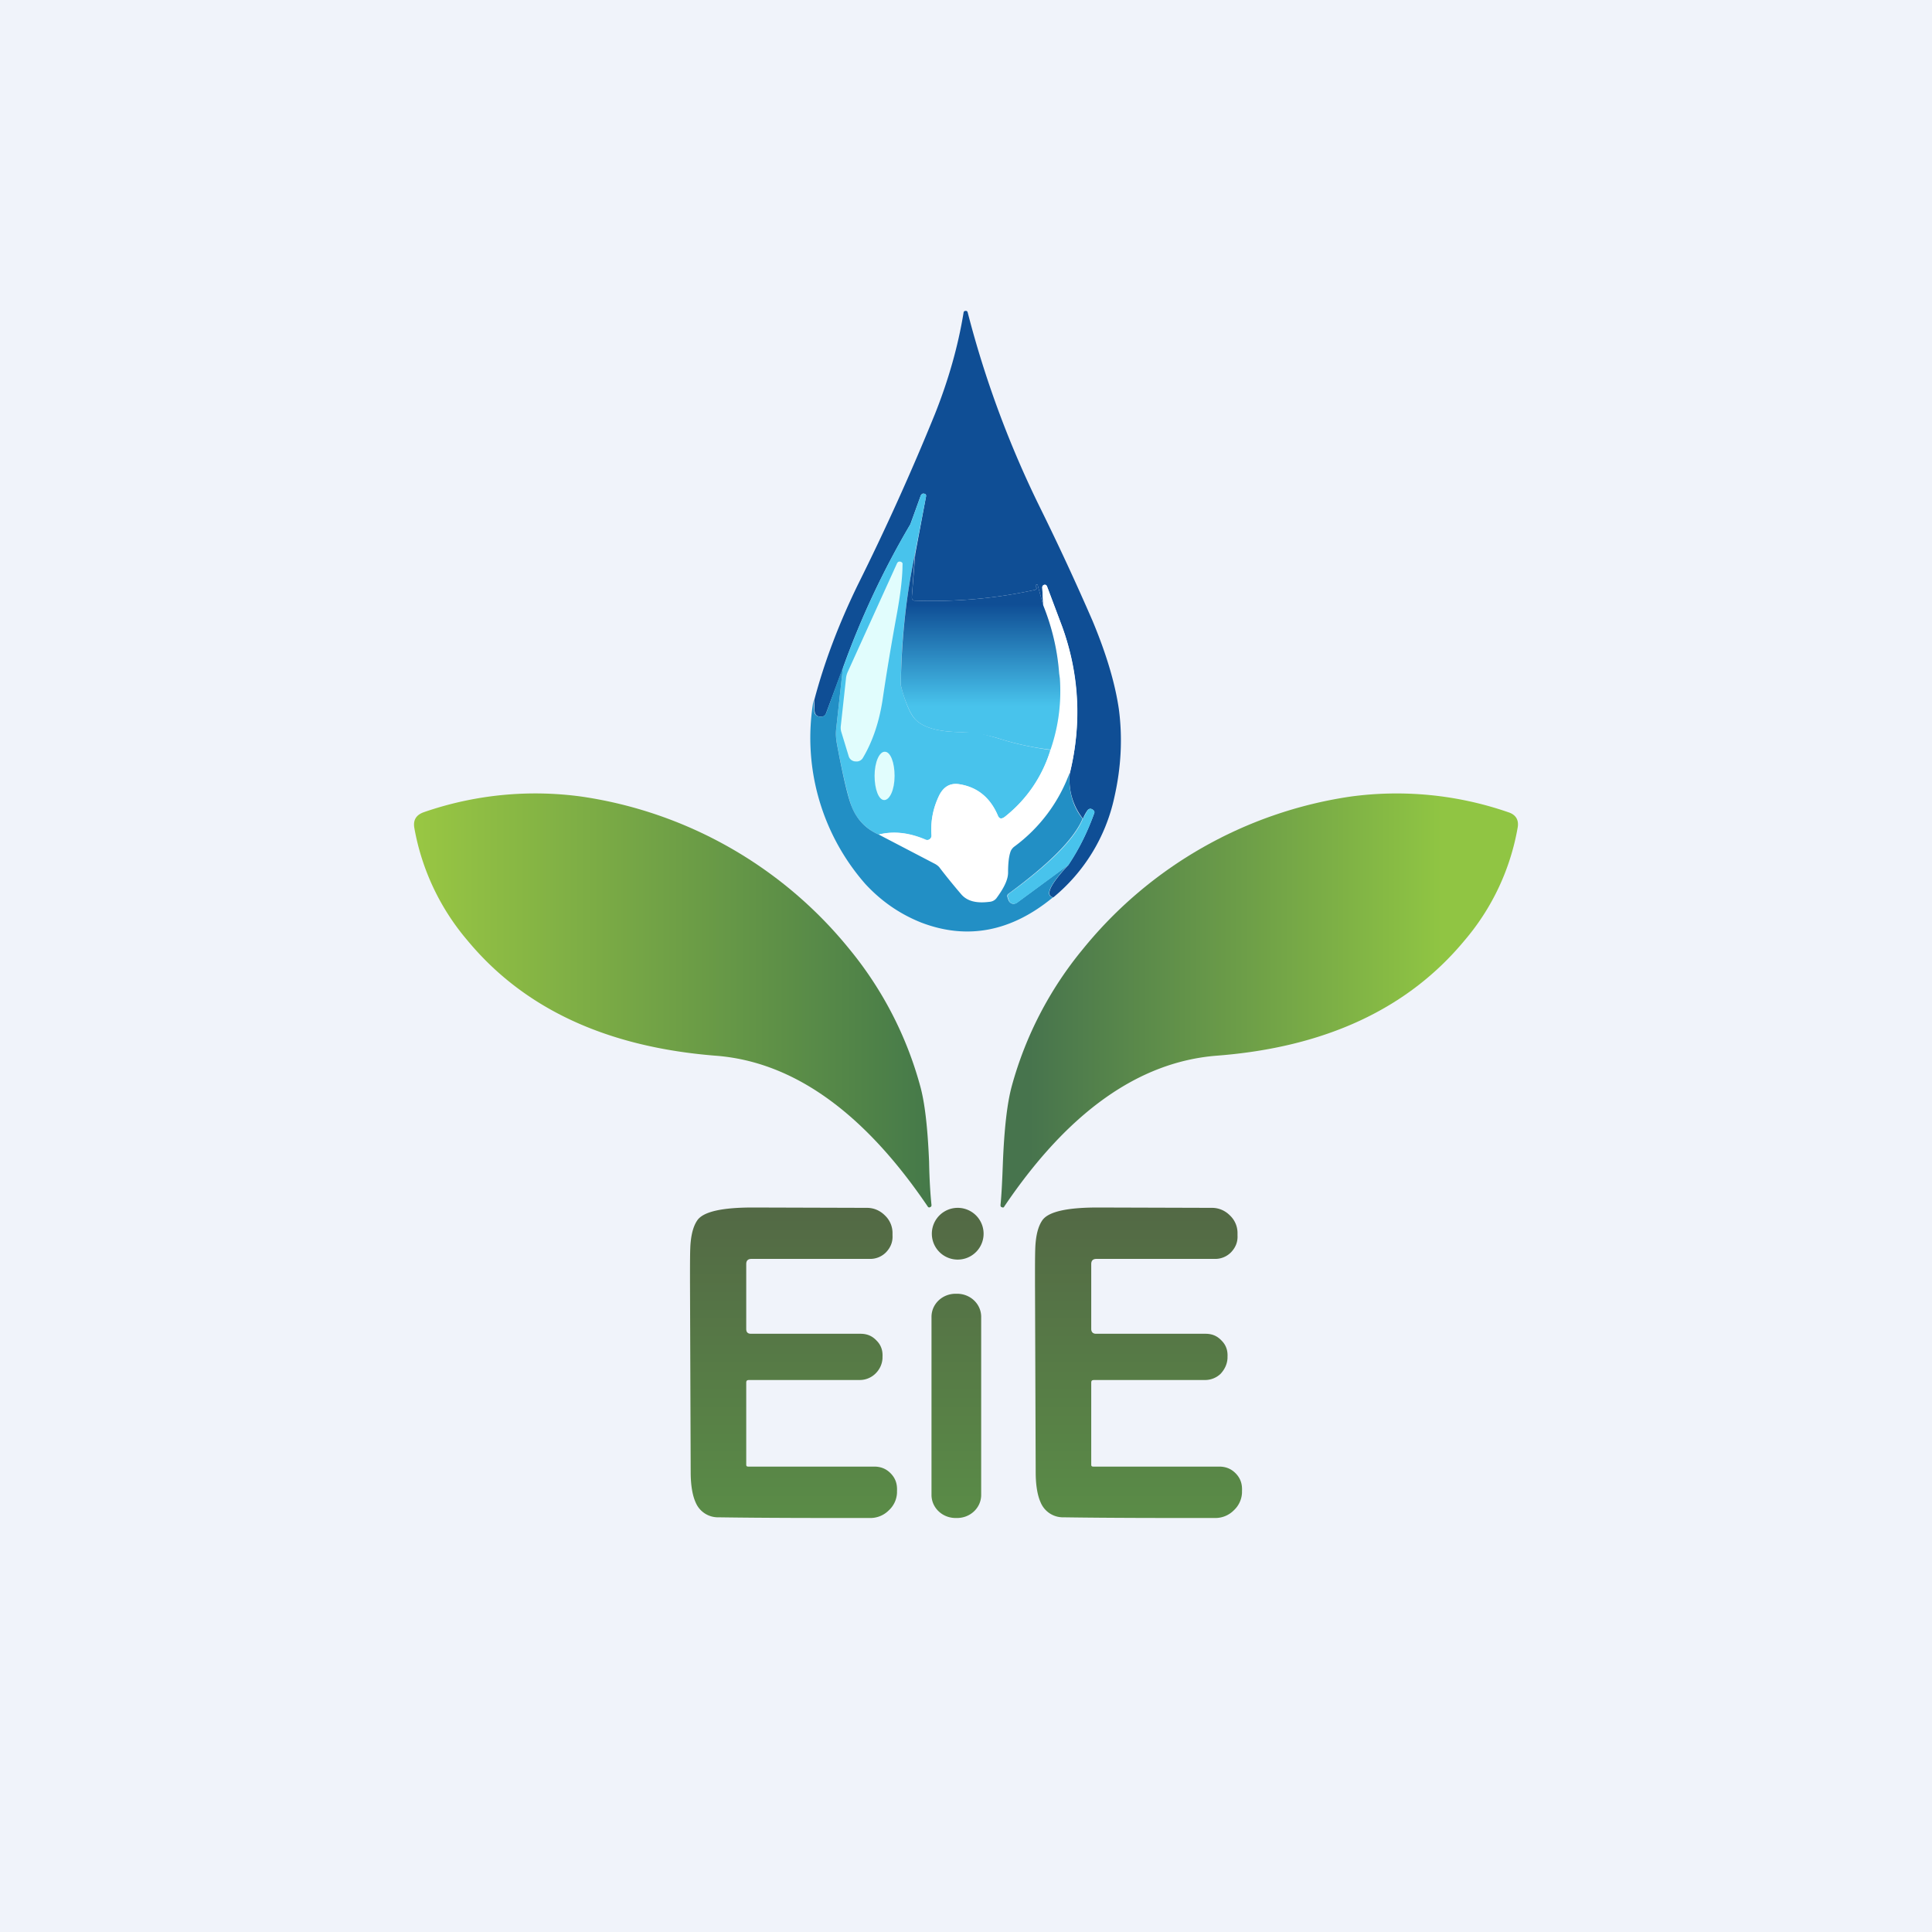
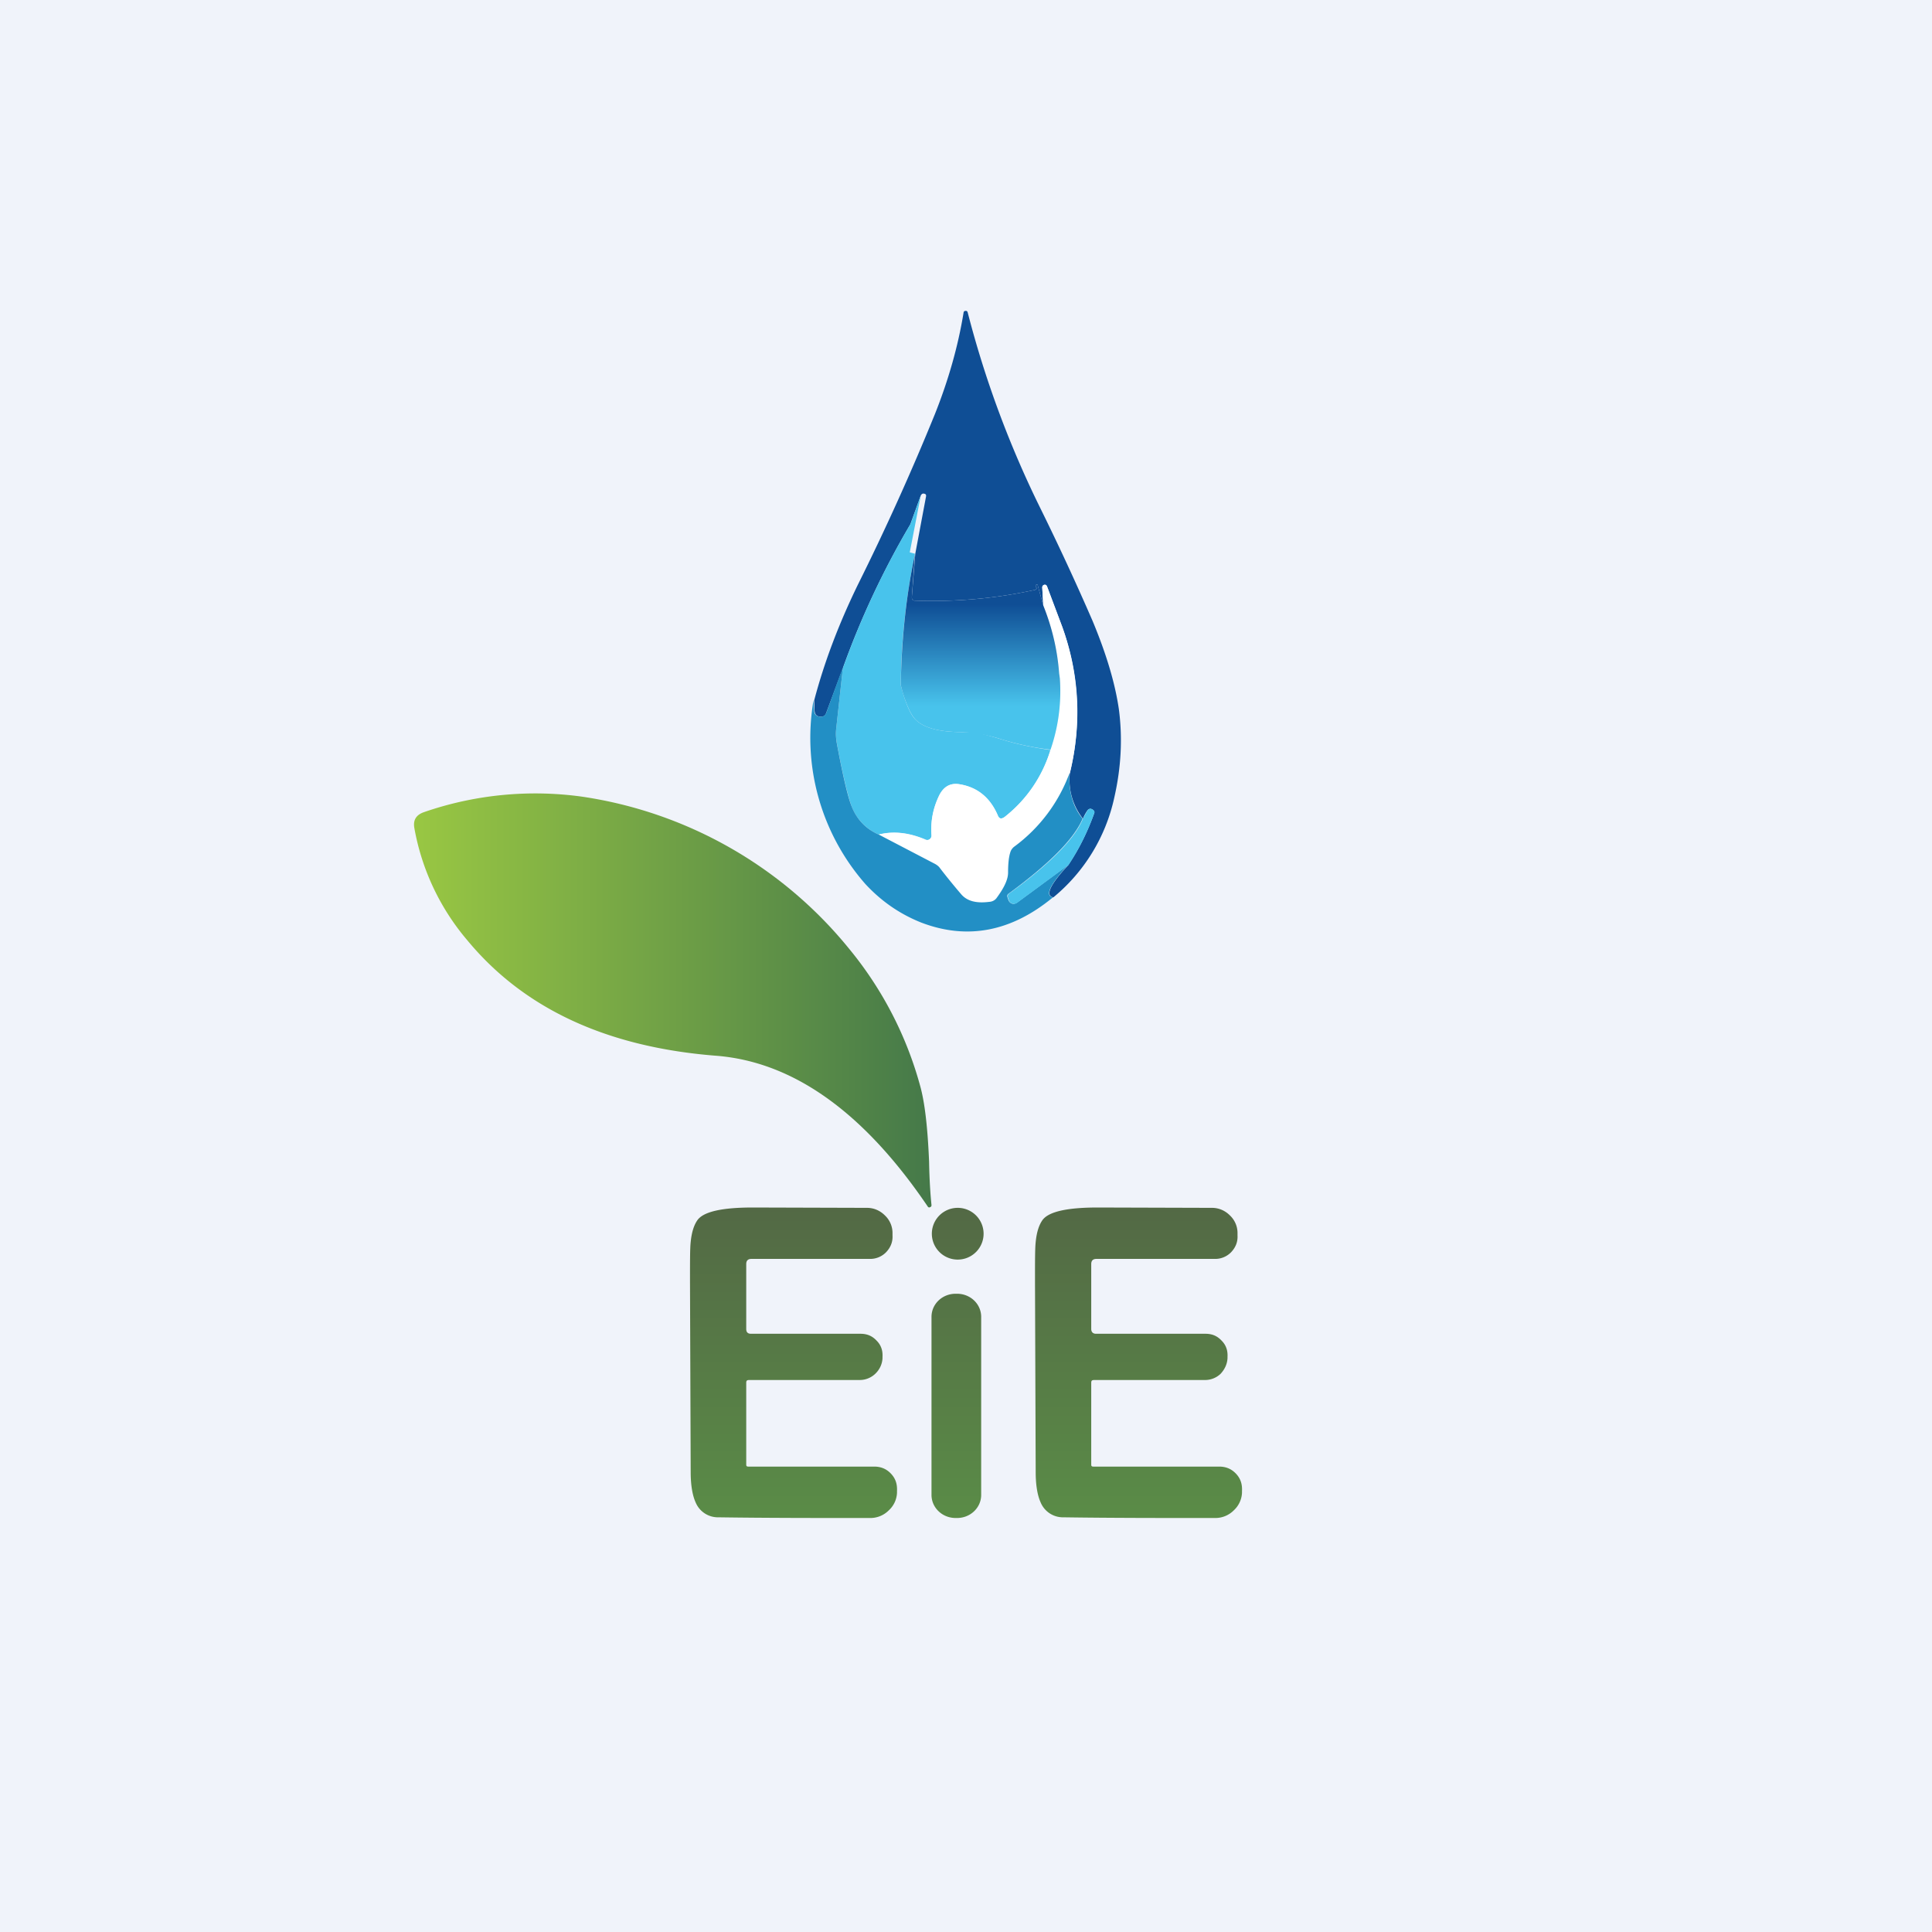
<svg xmlns="http://www.w3.org/2000/svg" width="56" height="56" viewBox="0 0 56 56">
  <path fill="#F0F3FA" d="M0 0h56v56H0z" />
  <path d="M27 34.93c0 .03-.01.05-.04.06-.03.02-.06 0-.07-.02-1.85-2.73-3.9-4.2-6.15-4.37-3.15-.25-5.55-1.36-7.19-3.34A6.88 6.88 0 0 1 12.01 24c-.04-.23.05-.38.28-.46a9.87 9.87 0 0 1 4.57-.45 12.28 12.28 0 0 1 7.76 4.42 10.66 10.66 0 0 1 2.05 3.96c.14.5.22 1.24.26 2.2.01.55.04.97.07 1.26Z" fill="url(#a)" />
-   <path d="M29 34.93c.03-.29.05-.7.07-1.25.04-.96.12-1.7.26-2.21a10.64 10.64 0 0 1 2.05-3.95 12.29 12.29 0 0 1 7.76-4.43 9.9 9.9 0 0 1 4.57.45c.23.07.32.23.28.45a6.85 6.85 0 0 1-1.54 3.27c-1.64 1.98-4.04 3.1-7.19 3.34-2.25.18-4.3 1.63-6.15 4.37-.01.03-.04.04-.07.02-.03 0-.04-.03-.04-.06Z" fill="url(#b)" />
  <path d="M30.53 26.01c-.24-.05-.1-.36.43-.93.3-.44.55-.94.75-1.49.03-.06 0-.1-.05-.13s-.1-.02-.14.03a1.2 1.2 0 0 0-.13.24 1.82 1.82 0 0 1-.38-1.32 7.35 7.35 0 0 0-.22-4.24L30.35 17c-.02-.04-.04-.06-.08-.05-.04.01-.06.04-.06.08l.03.52-.16-.58c0-.02-.02-.03-.03-.02-.04 0-.04.03-.02.06.02.05.01.08-.04.09-1.14.25-2.3.35-3.46.31-.07 0-.1-.03-.1-.1l.1-1.26.31-1.65c.01-.05 0-.08-.05-.09-.04-.01-.07 0-.1.05l-.3.83-.01.02a24.4 24.4 0 0 0-1.95 4.16l-.48 1.29c-.03.09-.1.13-.19.11-.1-.01-.14-.07-.15-.17l-.01-.3c.3-1.14.73-2.25 1.26-3.34A71.75 71.75 0 0 0 27.1 12c.39-.98.67-1.96.83-2.94 0-.03.03-.05.06-.05s.05.01.06.05a29.4 29.4 0 0 0 2.09 5.64 74.04 74.04 0 0 1 1.53 3.3c.4.96.65 1.8.76 2.55.11.83.07 1.68-.13 2.56a5.16 5.16 0 0 1-1.78 2.91Z" fill="#0F4E95" />
-   <path d="M26.52 16.05a19.6 19.6 0 0 0-.41 3.81c.13.5.27.84.42.99.24.25.7.37 1.37.37h.24c.15 0 .46.08.92.22.45.14.91.23 1.39.3-.25.79-.7 1.44-1.33 1.94-.1.07-.16.06-.2-.05-.23-.52-.6-.82-1.12-.9-.27-.04-.47.08-.6.37a2.3 2.3 0 0 0-.2 1.11c0 .05-.02.09-.06.12a.12.12 0 0 1-.12 0c-.48-.2-.93-.25-1.35-.14a1.45 1.45 0 0 1-.79-.83c-.1-.28-.25-.88-.42-1.8a1.54 1.54 0 0 1-.02-.46l.19-1.73a24.4 24.4 0 0 1 1.96-4.18l.3-.83c.03-.04.06-.06.1-.05.04.01.06.04.05.09l-.32 1.65Z" fill="#48C3EC" />
-   <path d="M26.16 16.36c0 .38-.06.87-.17 1.47-.15.82-.29 1.65-.41 2.47-.1.64-.29 1.2-.57 1.67a.21.21 0 0 1-.21.1.21.21 0 0 1-.2-.15l-.21-.69a.43.43 0 0 1-.02-.18l.15-1.37a.6.6 0 0 1 .05-.2L26 16.33c.02-.04.05-.06.1-.05.04.01.07.04.06.08Z" fill="#E1FDFD" />
+   <path d="M26.52 16.05a19.6 19.6 0 0 0-.41 3.81c.13.5.27.84.42.99.24.25.7.37 1.37.37h.24c.15 0 .46.08.92.22.45.14.91.23 1.39.3-.25.79-.7 1.44-1.33 1.94-.1.07-.16.06-.2-.05-.23-.52-.6-.82-1.12-.9-.27-.04-.47.08-.6.37a2.3 2.3 0 0 0-.2 1.11c0 .05-.02.09-.06.12a.12.12 0 0 1-.12 0c-.48-.2-.93-.25-1.35-.14a1.45 1.45 0 0 1-.79-.83c-.1-.28-.25-.88-.42-1.8a1.54 1.54 0 0 1-.02-.46l.19-1.73a24.4 24.4 0 0 1 1.96-4.18l.3-.83l-.32 1.65Z" fill="#48C3EC" />
  <path d="M31.01 22.4a4.63 4.63 0 0 1-1.61 2.14c-.06.05-.1.1-.12.18-.04.13-.06.32-.06.57 0 .2-.12.45-.35.74a.28.28 0 0 1-.19.11c-.38.05-.65-.03-.82-.22l-.64-.78a.4.4 0 0 0-.14-.11l-1.61-.84c.42-.1.87-.06 1.35.15.05.02.09.01.12-.01a.12.12 0 0 0 .06-.12c-.03-.4.04-.76.2-1.1.13-.3.33-.42.6-.38.52.08.9.38 1.12.9.04.1.1.12.2.05a3.87 3.87 0 0 0 1.33-1.95c.24-.72.33-1.45.25-2.2a6.75 6.75 0 0 0-.46-1.98l-.03-.52c0-.04.02-.07.06-.08.04 0 .06 0 .08.05l.44 1.17c.5 1.38.57 2.8.22 4.24Z" fill="#fff" />
  <path d="m24.43 19.37-.19 1.73c-.02.16-.01.31.02.47.17.91.31 1.51.42 1.79.15.39.42.67.79.83l1.61.84c.06.03.1.06.14.1.19.25.4.51.64.79.17.2.44.27.82.22a.28.28 0 0 0 .2-.1c.22-.3.34-.54.34-.75 0-.25.02-.44.06-.57a.32.32 0 0 1 .12-.18A4.63 4.63 0 0 0 31 22.41c-.03.53.1.98.38 1.32-.25.59-.96 1.3-2.14 2.17-.04.02-.05.06-.04.1l.03.09c.02.05.05.08.1.1.05.02.1 0 .14-.02l1.48-1.09c-.52.57-.67.88-.43.93-1.21 1-2.49 1.24-3.82.73-.6-.24-1.14-.6-1.62-1.12a6.42 6.42 0 0 1-1.5-5.32l.02.3c0 .1.06.16.15.17.1.02.16-.02.2-.11l.47-1.29Z" fill="#228FC5" />
  <path d="M26.43 17.3c0 .08.03.11.1.11 1.17.04 2.32-.06 3.46-.31.05-.01.07-.04.04-.09-.02-.03-.02-.05.02-.06.02 0 .03 0 .03.02l.16.58c.26.65.41 1.3.46 1.97l.02.14c.05.71-.04 1.4-.27 2.07a8.24 8.24 0 0 1-1.39-.29 4.5 4.5 0 0 0-1.16-.22c-.67 0-1.13-.12-1.37-.37-.13-.14-.25-.4-.37-.8l-.05-.19c.02-1.3.15-2.57.41-3.8l-.09 1.25Z" fill="url(#c)" />
-   <path d="M25.35 22.48c0 .4.12.71.28.71.16 0 .3-.3.3-.7 0-.39-.12-.7-.28-.7-.16-.01-.3.3-.3.7Z" fill="#E1FDFD" />
  <path d="m30.96 25.08-1.48 1.09a.15.15 0 0 1-.14.02.15.15 0 0 1-.1-.1l-.03-.09c0-.04 0-.08.04-.1 1.18-.86 1.9-1.58 2.14-2.17l.13-.24c.04-.05.09-.06.14-.03.06.03.08.07.05.13a6.8 6.8 0 0 1-.75 1.5Z" fill="#48C3EC" />
  <path d="M27.74 37.5c.39 0 .7.3.7.67v5.16c0 .37-.31.67-.7.67h-.04c-.39 0-.7-.3-.7-.67v-5.16c0-.37.31-.67.7-.67h.04Zm-2.61-2.49c.2 0 .38.08.52.22a.7.7 0 0 1 .22.52v.06c.01.18-.05.34-.18.48a.64.64 0 0 1-.48.2h-3.43c-.1 0-.15.05-.15.15v1.88c0 .1.05.14.14.14h3.17c.19 0 .34.06.47.2.13.13.18.29.17.47v.04c-.01.17-.08.32-.2.44a.65.65 0 0 1-.47.19h-3.18c-.07 0-.1.01-.1.08v2.37c0 .04.01.06.06.06h3.65c.2 0 .36.07.49.21.13.14.18.3.17.5v.05a.73.73 0 0 1-.24.51.75.75 0 0 1-.53.22c-1.59 0-3.05 0-4.4-.02a.7.7 0 0 1-.67-.44c-.09-.2-.14-.5-.14-.87L20 37.14v-.04c0-.55 0-.92.02-1.1.03-.3.1-.5.2-.64.18-.24.71-.36 1.6-.36l3.31.01Zm10 0c.2 0 .38.08.52.22a.7.7 0 0 1 .22.52v.06c.01.18-.05.34-.18.48a.64.64 0 0 1-.48.2h-3.43c-.1 0-.15.05-.15.15v1.88c0 .09.05.14.14.14h3.17c.19 0 .34.06.47.2.13.13.18.29.17.47v.04c-.01.17-.08.32-.2.45a.65.65 0 0 1-.47.18h-3.18c-.07 0-.1.01-.1.08v2.37c0 .04.01.06.06.06h3.65c.2 0 .36.07.49.21.13.14.18.3.17.5v.05a.74.74 0 0 1-.24.51.75.75 0 0 1-.53.22c-1.6 0-3.05 0-4.4-.02a.7.7 0 0 1-.67-.44c-.09-.2-.14-.5-.14-.87L30 37.14v-.04c0-.55 0-.92.02-1.1.03-.3.1-.5.2-.64.18-.24.71-.36 1.6-.36l3.31.01Zm-7.38 0a.75.75 0 1 1 .02 1.5.75.75 0 0 1-.02-1.5Z" fill="url(#d)" />
  <defs>
    <linearGradient id="a" x1="27" y1="23" x2="12" y2="23" gradientUnits="userSpaceOnUse">
      <stop stop-color="#457949" />
      <stop offset="1" stop-color="#99C743" />
    </linearGradient>
    <linearGradient id="b" x1="41.8" y1="25.14" x2="29.85" y2="25.14" gradientUnits="userSpaceOnUse">
      <stop stop-color="#90C543" />
      <stop offset="1" stop-color="#47744D" />
    </linearGradient>
    <linearGradient id="c" x1="28.42" y1="17.52" x2="28.42" y2="20.46" gradientUnits="userSpaceOnUse">
      <stop stop-color="#0F4E95" />
      <stop offset="1" stop-color="#48C3EC" />
    </linearGradient>
    <linearGradient id="d" x1="28" y1="35" x2="28" y2="44" gradientUnits="userSpaceOnUse">
      <stop stop-color="#536945" />
      <stop offset="1" stop-color="#5A8C47" />
    </linearGradient>
  </defs>
</svg>